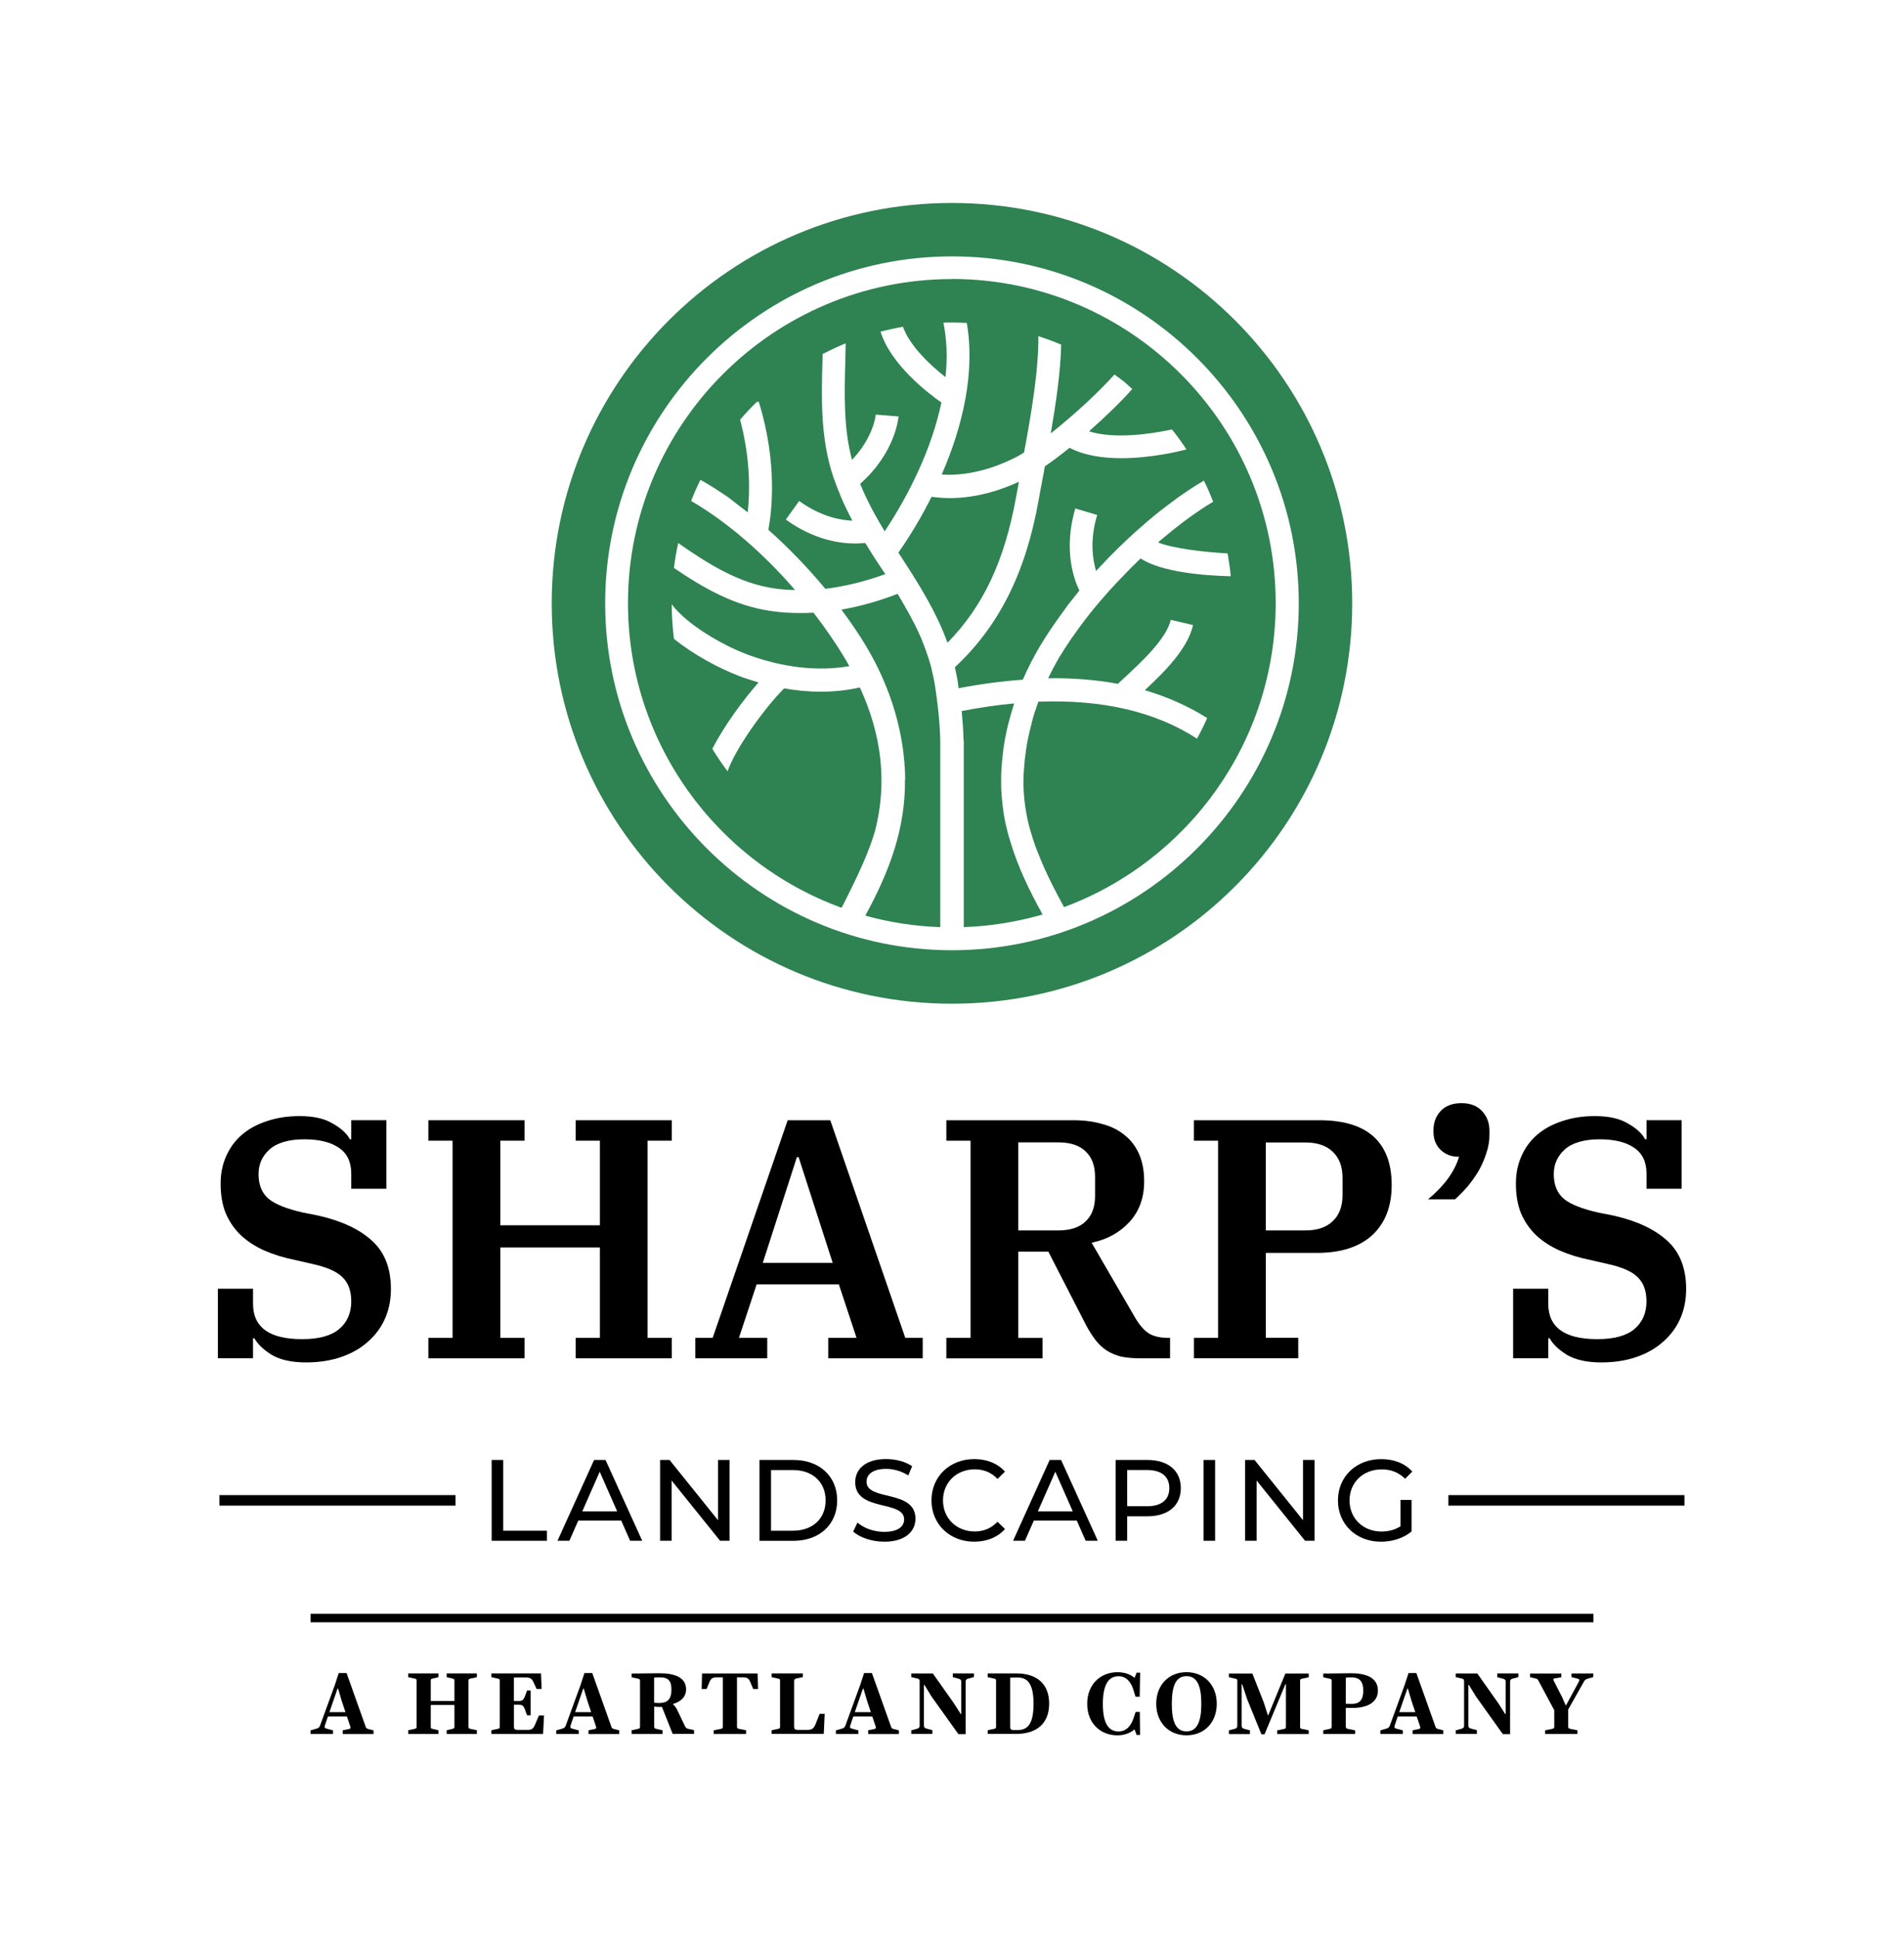
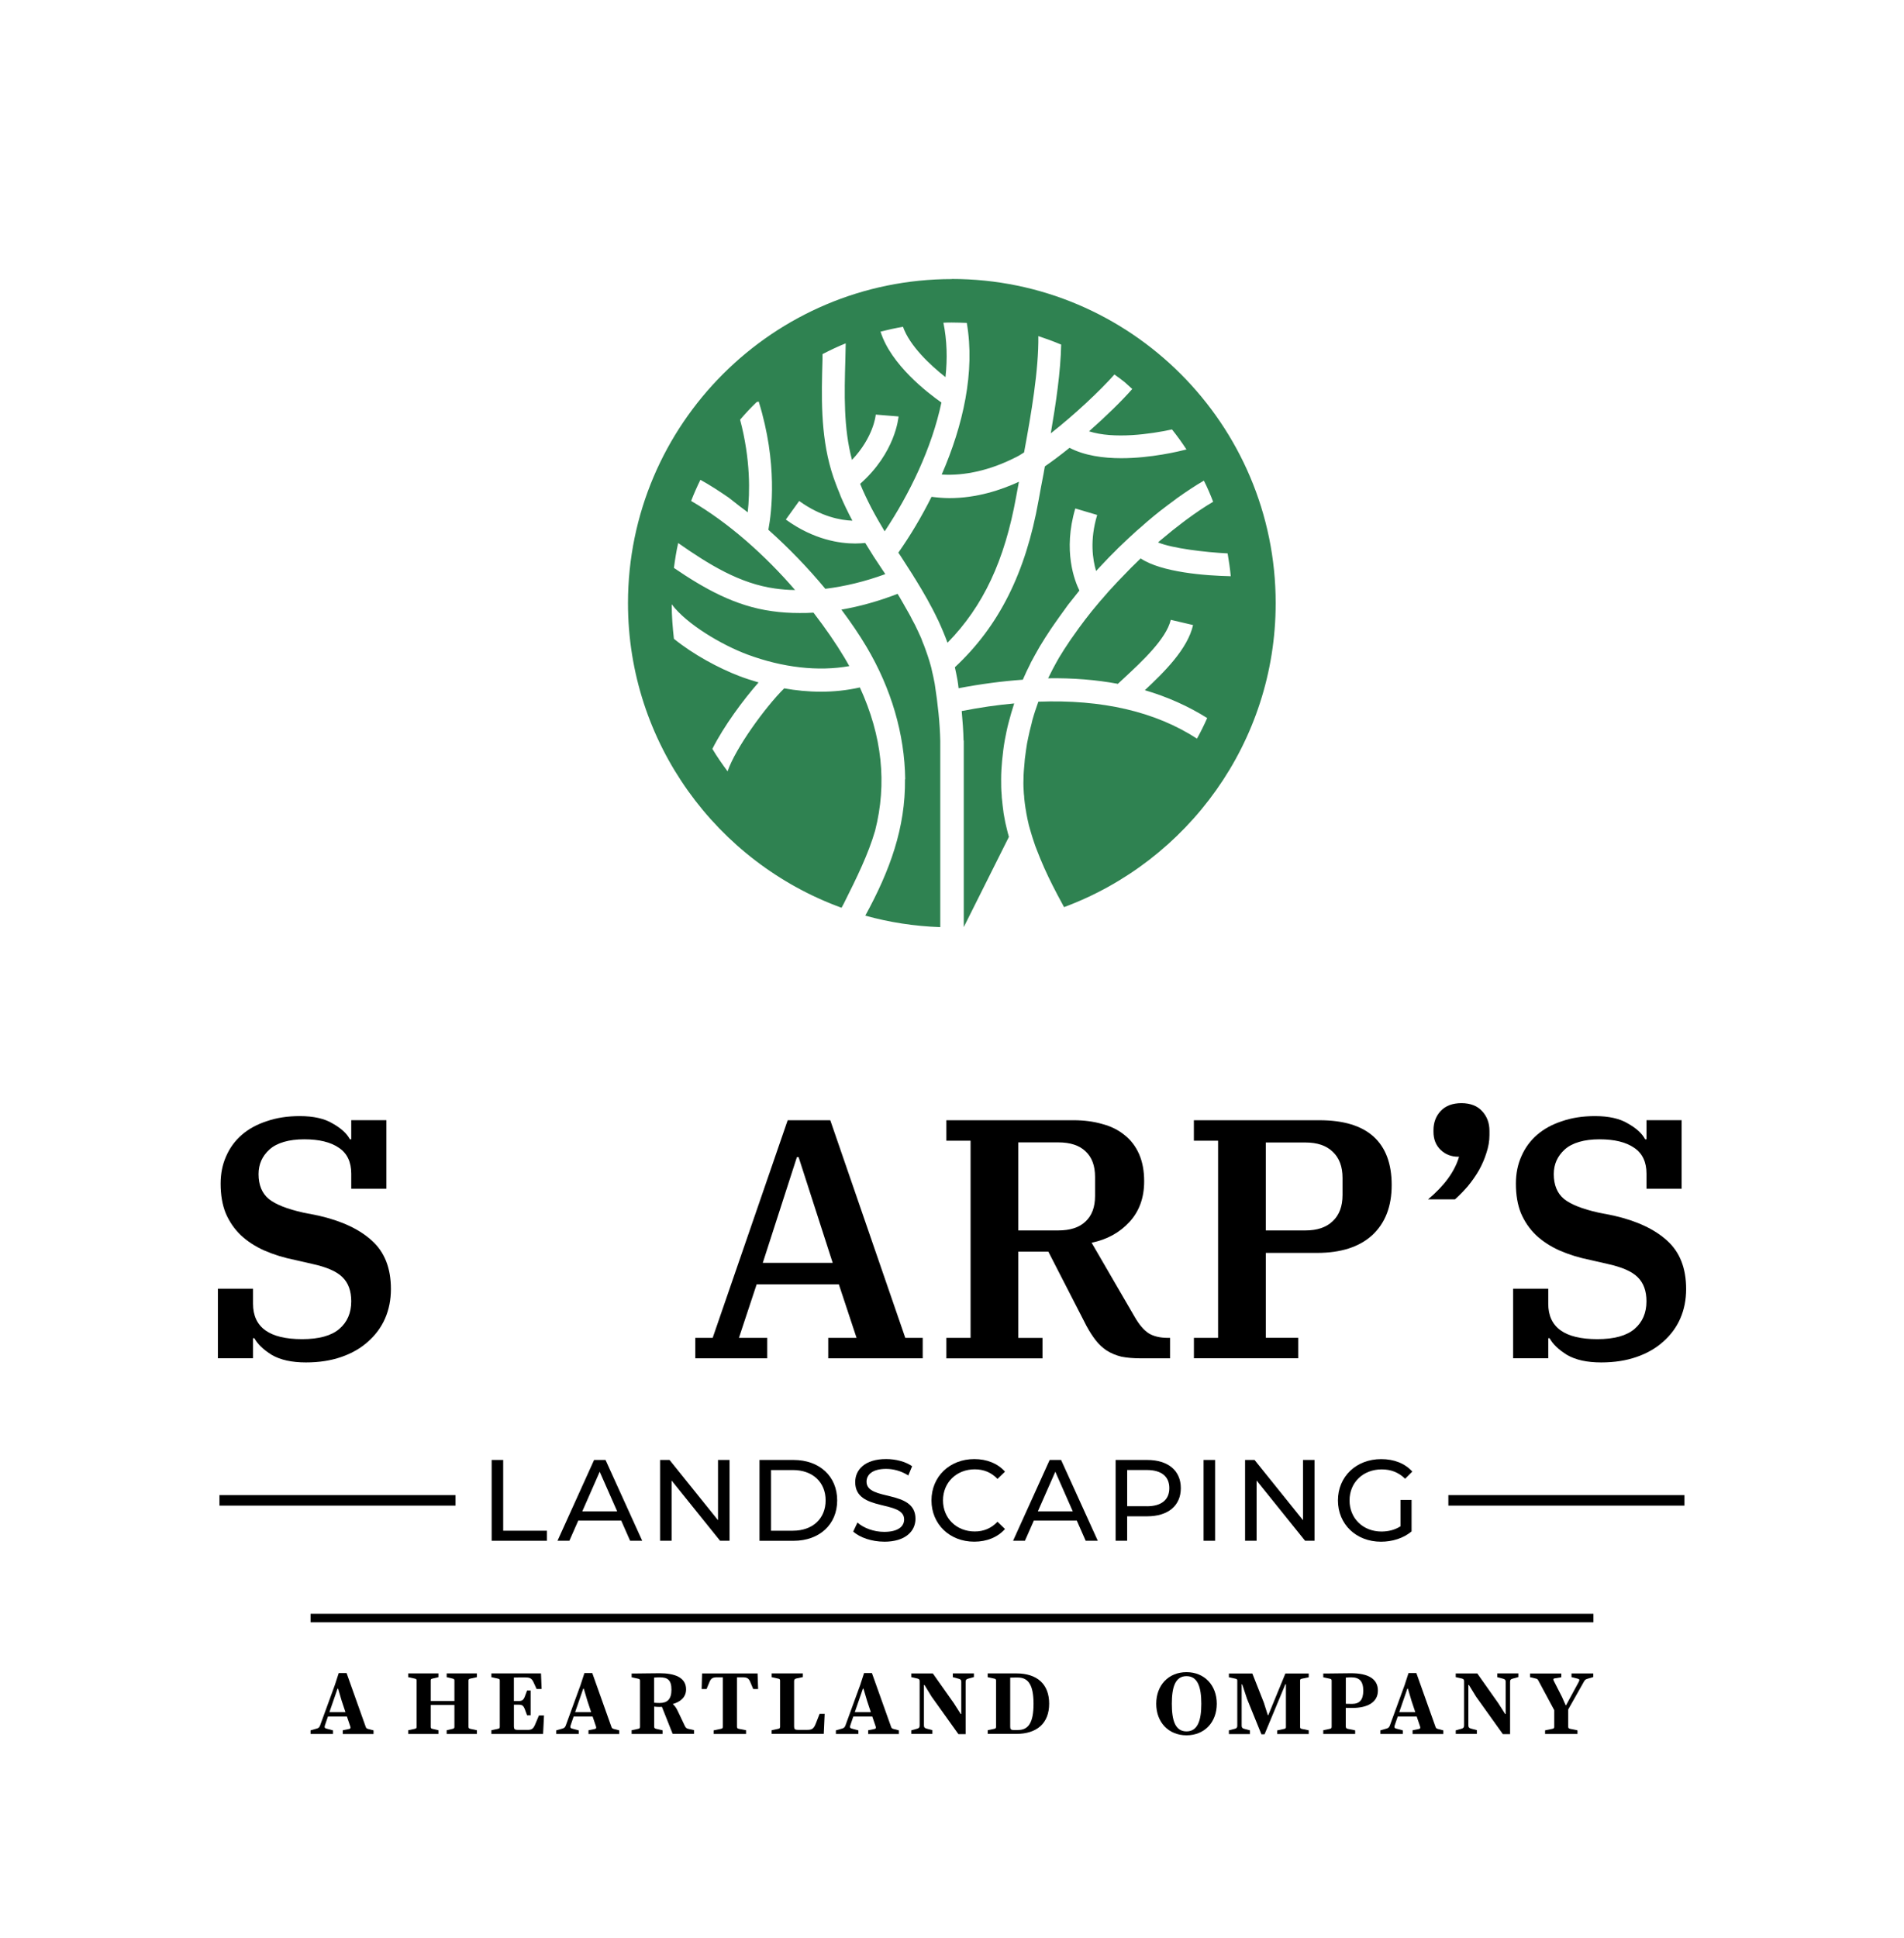
<svg xmlns="http://www.w3.org/2000/svg" id="Layer_1" data-name="Layer 1" viewBox="0 0 563 573">
  <defs>
    <style>      .cls-1 {        fill-rule: evenodd;      }      .cls-2 {        fill: #2f8251;      }    </style>
  </defs>
  <g>
    <g>
      <path d="M473.44,402.76c-4.16,0-7.53-.74-10.08-2.22-2.49-1.55-4.2-3.19-5.15-4.94h-.4v5.94h-10.39v-20.57h10.39v4.43c0,6.99,4.84,10.48,14.52,10.48,4.97,0,8.64-1.01,10.99-3.02,2.36-2.02,3.53-4.74,3.53-8.17,0-3.09-.88-5.48-2.63-7.16-1.68-1.68-4.7-2.99-9.07-3.93l-4.84-1.11c-3.36-.67-6.42-1.62-9.18-2.83-2.69-1.21-5.01-2.72-6.95-4.54-1.89-1.82-3.36-3.96-4.43-6.45-1.01-2.49-1.51-5.41-1.51-8.77,0-2.96.54-5.65,1.62-8.07,1.08-2.49,2.63-4.61,4.64-6.35,2.02-1.75,4.47-3.09,7.36-4.03,2.9-1.01,6.15-1.51,9.78-1.51,4.1,0,7.36.74,9.78,2.22,2.49,1.41,4.16,2.95,5.04,4.64h.4v-5.65h10.39v20.27h-10.39v-4.43c0-3.49-1.21-6.05-3.63-7.67-2.42-1.68-5.85-2.52-10.28-2.52s-8.07,1.01-10.28,3.02c-2.15,1.95-3.23,4.37-3.23,7.26,0,3.22,1.01,5.68,3.03,7.36,2.02,1.62,5.41,2.96,10.19,4.03l4.54.9c6.79,1.55,12.03,4,15.73,7.36,3.76,3.36,5.65,8.14,5.65,14.32,0,3.16-.57,6.05-1.71,8.68-1.14,2.62-2.83,4.91-5.04,6.86-2.15,1.95-4.77,3.46-7.87,4.54-3.12,1.09-6.62,1.63-10.51,1.63Z" />
      <path d="M422.25,354.56c4.84-4.03,7.9-8.23,9.18-12.61h-.2c-2.09,0-3.83-.67-5.24-2.02-1.41-1.35-2.12-3.13-2.12-5.35v-.5c0-2.22.7-4.1,2.12-5.65,1.48-1.55,3.53-2.32,6.15-2.32s4.74.81,6.16,2.42c1.41,1.55,2.12,3.46,2.12,5.75v1.31c0,1.75-.31,3.49-.9,5.24-.54,1.75-1.28,3.46-2.22,5.15-.94,1.62-2.02,3.15-3.23,4.64-1.21,1.41-2.49,2.72-3.83,3.93h-7.96Z" />
      <path d="M353.02,395.5h7.16v-58.29h-7.16v-6.05h37.11c7.13,0,12.46,1.62,16.03,4.84,3.56,3.23,5.35,8,5.35,14.32s-1.91,11.26-5.75,14.82c-3.83,3.49-9.27,5.24-16.33,5.24h-15.13v25.1h9.58v6.05h-30.85v-6.04ZM374.29,363.74h11.7c3.49,0,6.18-.9,8.07-2.72,1.95-1.82,2.92-4.41,2.92-7.76v-5.04c0-3.36-.97-5.94-2.92-7.76-1.89-1.82-4.57-2.72-8.07-2.72h-11.7v26.01Z" />
      <path d="M279.83,395.5h7.16v-58.29h-7.16v-6.05h37.61c3.09,0,5.92.37,8.47,1.11,2.56.67,4.74,1.75,6.56,3.23,1.89,1.48,3.33,3.36,4.34,5.65,1.01,2.29,1.51,4.97,1.51,8.07,0,4.84-1.44,8.84-4.34,12s-6.62,5.21-11.2,6.15l12.71,21.88c1.35,2.36,2.75,4,4.23,4.94,1.48.88,3.36,1.31,5.65,1.31h.61v6.05h-8.57c-2.22,0-4.16-.16-5.85-.5-1.62-.4-3.06-1.01-4.34-1.82-1.21-.81-2.29-1.82-3.23-3.02-.94-1.21-1.85-2.63-2.72-4.23l-11.29-21.98h-8.88v25.51h7.16v6.05h-28.43v-6.06h0ZM301.1,363.74h11.8c3.57,0,6.25-.88,8.07-2.63,1.89-1.75,2.83-4.27,2.83-7.56v-5.65c0-3.29-.94-5.82-2.83-7.56-1.82-1.75-4.5-2.63-8.07-2.63h-11.8v26.02Z" />
      <path d="M205.58,395.5h5.15l22.18-64.33h12.6l22.18,64.33h5.15v6.05h-27.93v-6.05h8.37l-5.24-15.83h-24.3l-5.24,15.83h8.37v6.05h-21.28v-6.05h0ZM225.55,373.32h20.67l-10.08-31.26h-.5l-10.09,31.26Z" />
-       <path d="M126.67,395.5h7.16v-58.29h-7.16v-6.05h28.43v6.05h-7.16v25.01h29.44v-25.01h-7.16v-6.05h28.43v6.05h-7.16v58.29h7.16v6.05h-28.43v-6.05h7.16v-26.72h-29.44v26.72h7.16v6.05h-28.43v-6.05Z" />
      <path d="M90.45,402.76c-4.16,0-7.53-.74-10.08-2.22-2.49-1.55-4.2-3.19-5.15-4.94h-.4v5.94h-10.39v-20.57h10.39v4.43c0,6.99,4.84,10.48,14.52,10.48,4.97,0,8.64-1.01,10.99-3.02,2.36-2.02,3.53-4.74,3.53-8.17,0-3.09-.88-5.48-2.63-7.16-1.68-1.68-4.7-2.99-9.08-3.93l-4.84-1.11c-3.36-.67-6.42-1.62-9.18-2.83-2.69-1.21-5.01-2.72-6.95-4.54-1.89-1.82-3.36-3.96-4.43-6.45-1.01-2.49-1.51-5.41-1.51-8.77,0-2.96.54-5.65,1.62-8.07,1.08-2.49,2.63-4.61,4.64-6.35,2.02-1.75,4.47-3.09,7.36-4.03,2.9-1.01,6.16-1.51,9.78-1.51,4.1,0,7.36.74,9.78,2.22,2.49,1.41,4.16,2.95,5.04,4.64h.4v-5.65h10.39v20.27h-10.39v-4.43c0-3.49-1.21-6.05-3.63-7.67-2.42-1.68-5.85-2.52-10.28-2.52s-8.07,1.01-10.28,3.02c-2.15,1.95-3.22,4.37-3.22,7.26,0,3.22,1.01,5.68,3.03,7.36,2.02,1.62,5.41,2.96,10.19,4.03l4.54.9c6.79,1.55,12.03,4,15.73,7.36,3.76,3.36,5.65,8.14,5.65,14.32,0,3.16-.57,6.05-1.71,8.68-1.14,2.62-2.83,4.91-5.04,6.86-2.15,1.95-4.77,3.46-7.87,4.54-3.13,1.09-6.62,1.63-10.51,1.63Z" />
    </g>
    <g>
      <path d="M414.11,451.18v-7.78h3.28v9.32c-2.39,2.01-5.7,3.04-9.04,3.04-7.34,0-12.73-5.16-12.73-12.21s5.4-12.21,12.8-12.21c3.79,0,6.99,1.26,9.19,3.68l-2.12,2.12c-1.98-1.91-4.23-2.76-6.92-2.76-5.53,0-9.52,3.86-9.52,9.18s3.99,9.19,9.48,9.19c2-.02,3.89-.46,5.59-1.55Z" />
      <path d="M385.29,431.59h3.41v23.89h-2.8l-14.33-17.81v17.81h-3.41v-23.89h2.8l14.33,17.81v-17.81Z" />
      <path d="M355.89,455.48v-23.89h3.41v23.89h-3.41Z" />
      <path d="M339.2,431.59c6.21,0,9.96,3.15,9.96,8.33s-3.75,8.33-9.96,8.33h-5.91v7.23h-3.41v-23.89h9.32ZM339.1,445.28c4.37,0,6.66-1.94,6.66-5.36s-2.29-5.36-6.66-5.36h-5.8v10.71h5.8Z" />
      <path d="M321.03,455.48l-2.63-5.97h-12.7l-2.63,5.97h-3.51l10.82-23.89h3.38l10.85,23.89h-3.59ZM306.9,446.78h10.31l-5.16-11.71-5.16,11.71Z" />
      <path d="M288.06,455.75c-7.23,0-12.63-5.16-12.63-12.21s5.4-12.21,12.66-12.21c3.68,0,6.9,1.26,9.08,3.72l-2.22,2.14c-1.85-1.94-4.1-2.83-6.72-2.83-5.4,0-9.39,3.89-9.39,9.18s3.99,9.19,9.39,9.19c2.63,0,4.88-.92,6.72-2.87l2.22,2.14c-2.17,2.45-5.39,3.75-9.11,3.75Z" />
      <path d="M261.44,455.75c-3.65,0-7.23-1.23-9.15-3l1.26-2.66c1.78,1.61,4.81,2.76,7.89,2.76,4.13,0,5.91-1.61,5.91-3.68,0-5.84-14.47-2.15-14.47-11.02,0-3.68,2.87-6.83,9.15-6.83,2.8,0,5.7.75,7.68,2.12l-1.13,2.73c-2.08-1.33-4.43-1.94-6.55-1.94-4.06,0-5.8,1.7-5.8,3.79,0,5.84,14.47,2.18,14.47,10.95,0,3.65-2.93,6.79-9.25,6.79Z" />
      <path d="M224.58,455.48v-23.89h10.07c7.68,0,12.9,4.85,12.9,11.95s-5.22,11.95-12.9,11.95h-10.07ZM227.99,452.51h6.45c5.91,0,9.69-3.62,9.69-8.97s-3.79-8.97-9.69-8.97h-6.45v17.95Z" />
      <path d="M212.31,431.59h3.41v23.89h-2.8l-14.33-17.81v17.81h-3.41v-23.89h2.8l14.33,17.81v-17.81Z" />
      <path d="M186.32,455.48l-2.63-5.97h-12.7l-2.63,5.97h-3.51l10.82-23.89h3.38l10.85,23.89h-3.59ZM172.19,446.78h10.3l-5.16-11.71-5.15,11.71Z" />
      <path d="M145.38,455.48v-23.89h3.41v20.92h12.94v2.97h-16.35Z" />
    </g>
    <g>
-       <path class="cls-2" d="M298.33,247.39c-.22-.77-.44-1.54-.61-2.31-.33-1.26-.61-2.58-.82-3.9-.11-.49-.16-.93-.22-1.42-.16-1.1-.27-2.19-.38-3.29-.06-.44-.11-.93-.11-1.42-.16-1.54-.16-3.13-.16-4.72,0-1.81.11-3.63.28-5.43,0-.33.11-.65.11-.99.16-1.54.33-3.07.61-4.61,0-.22.11-.44.11-.65.33-1.7.65-3.35,1.1-5.05.06-.06.06-.16.06-.22.49-1.81.99-3.63,1.59-5.43-4.99.44-10.15,1.2-15.52,2.25.28,3.02.49,5.92.55,8.72h.06v55.15c8.07-.28,15.86-1.59,23.31-3.73-4.06-7.3-7.3-14.16-9.44-21.24-.17-.56-.34-1.15-.5-1.7Z" />
+       <path class="cls-2" d="M298.33,247.39c-.22-.77-.44-1.54-.61-2.31-.33-1.26-.61-2.58-.82-3.9-.11-.49-.16-.93-.22-1.42-.16-1.1-.27-2.19-.38-3.29-.06-.44-.11-.93-.11-1.42-.16-1.54-.16-3.13-.16-4.72,0-1.81.11-3.63.28-5.43,0-.33.11-.65.11-.99.16-1.54.33-3.07.61-4.61,0-.22.11-.44.11-.65.33-1.7.65-3.35,1.1-5.05.06-.06.06-.16.06-.22.49-1.81.99-3.63,1.59-5.43-4.99.44-10.15,1.2-15.52,2.25.28,3.02.49,5.92.55,8.72h.06v55.15Z" />
      <path class="cls-2" d="M301.29,142.42c-5.38,2.47-12.51,4.83-20.52,4.83-1.75,0-3.51-.16-5.32-.38-2.96,5.92-6.31,11.52-9.82,16.51.33.44.61.93.93,1.38,1.15,1.76,2.31,3.57,3.45,5.38.16.33.38.65.61.99,2.41,3.9,4.72,7.9,6.69,12.07.06.06.12.16.12.22.99,2.14,1.92,4.34,2.74,6.59,10.59-10.81,16.9-24.3,20.3-43.18.27-1.38.54-2.86.82-4.4Z" />
      <path class="cls-2" d="M275.51,198c-.06-.44-.22-.88-.33-1.32-.28-.99-.55-1.92-.88-2.86-.16-.49-.33-.93-.49-1.42-.33-.99-.71-1.92-1.1-2.86-.11-.38-.28-.77-.44-1.15-.55-1.2-1.1-2.41-1.7-3.63-.27-.55-.61-1.1-.88-1.64-.33-.65-.65-1.32-1.04-1.97-.38-.65-.71-1.26-1.1-1.92-.27-.55-.61-1.04-.88-1.54-.38-.71-.83-1.42-1.26-2.14-5.54,2.14-11.14,3.73-16.62,4.66,2.74,3.67,5.27,7.36,7.41,10.97,7.35,12.35,11.3,25.9,11.46,39.17h-.06c.16,14.32-4.44,27-11.74,40.33,7.08,1.97,14.48,3.13,22.17,3.4v-55.09c-.11-5.16-.71-10.87-1.64-16.85-.24-1.36-.57-2.78-.89-4.15Z" />
-       <path class="cls-2" d="M281.49,60c-65.36,0-118.35,52.99-118.35,118.36s52.99,118.36,118.35,118.36,118.35-52.99,118.35-118.36c0-65.37-53-118.36-118.35-118.36ZM281.49,280.91c-56.52,0-102.55-46.04-102.55-102.56s45.97-102.56,102.55-102.56,102.55,46.04,102.55,102.56c0,56.53-46.04,102.56-102.55,102.56Z" />
      <path class="cls-2" d="M281.49,82.5c-52.83,0-95.8,42.96-95.8,95.81,0,41.32,26.33,76.66,63.15,90.04l.65-1.21c3.9-7.79,7.24-14.59,9.27-21.56,3.57-13.99,2.09-27.99-4.5-42.36-3.9.88-7.73,1.26-11.52,1.26s-7.46-.38-10.86-.99c-5.6,5.54-14.43,17.73-16.74,24.53-1.59-2.14-3.13-4.34-4.5-6.64,3.4-6.75,9.17-14.54,13.66-19.64-2.03-.61-3.95-1.21-5.66-1.87-6.04-2.31-13.55-6.31-19.37-11.03-.38-3.35-.65-6.75-.65-10.2,4.39,5.87,14.76,12.01,22.44,14.87,10.37,3.84,20.9,5.05,30.07,3.4-.49-.83-.88-1.59-1.38-2.41-2.52-4.22-5.66-8.78-9.21-13.39-1.38.11-2.74.11-4.12.11-2.74,0-5.49-.16-8.12-.55-10.92-1.48-20.08-6.69-29.03-12.78.33-2.47.71-4.94,1.26-7.36,9.11,6.37,18.22,12.01,28.69,13.45,1.92.27,3.9.44,5.87.44-4.34-5.05-9.21-9.98-14.38-14.48-.11-.11-.27-.22-.38-.33-5.1-4.39-10.48-8.34-15.97-11.52.82-2.14,1.75-4.22,2.74-6.25,2.8,1.54,5.66,3.4,8.44,5.32.55.44,1.15.93,1.76,1.38.49.38,1.04.83,1.54,1.21.77.55,1.48,1.1,2.25,1.7.65-5.76.88-15.58-2.25-27.38,1.54-1.81,3.18-3.57,4.89-5.21l.61-.16c5.66,18.22,3.84,32.65,2.86,37.91,6.03,5.38,11.74,11.3,16.84,17.45,5.76-.71,11.74-2.14,17.73-4.34-.28-.44-.55-.88-.83-1.26-1.76-2.58-3.45-5.21-5.1-7.95-.65.06-1.64.16-2.96.16-4.44,0-12.18-1.04-20.52-7.08l3.95-5.49c6.47,4.66,12.29,5.7,15.74,5.82-.65-1.15-1.21-2.36-1.81-3.57-.06-.06-.11-.16-.11-.22-.55-1.1-1.04-2.25-1.54-3.4-.16-.38-.27-.77-.44-1.15-.38-.88-.71-1.76-1.04-2.64-.49-1.26-.93-2.58-1.32-3.9-3.18-10.75-2.9-21.95-2.58-32.82v-1.54c2.25-1.15,4.5-2.25,6.86-3.18,0,1.64-.11,3.29-.11,4.93-.28,9.94-.55,20.14,1.97,29.52,6.31-6.64,7.02-13.06,7.02-13.39l6.75.55c-.06.44-.93,10.7-11.36,19.92.99,2.47,2.14,4.83,3.35,7.18.61,1.15,1.21,2.25,1.87,3.4.06,0,.06.11.06.11.65,1.1,1.32,2.25,1.97,3.35,7.35-11.03,13.94-24.58,16.78-38.08-4-2.8-14.98-11.2-18-20.96,2.19-.55,4.39-1.04,6.64-1.42,1.97,5.6,8.01,11.3,12.56,14.87.61-5.48.44-10.92-.61-16.08.83-.06,1.64-.06,2.47-.06,1.48,0,2.96.06,4.44.11,2.52,14.43-1.1,30.34-7.41,44.83,6.86.44,14.43-1.32,21.67-4.99.83-.38,1.76-.93,2.68-1.54,2.14-11.52,4.34-24.42,4.22-34.4,2.31.77,4.55,1.59,6.75,2.52-.16,8.01-1.54,17.34-3.07,26.23,7.14-5.6,14.65-12.68,18.82-17.39,1.04.71,2.03,1.48,3.02,2.25l2.25,2.03c-3.02,3.45-7.68,8.01-12.78,12.51,7.35,2.36,18.22.83,24.53-.55,1.54,1.92,2.96,3.9,4.28,5.92-2.14.55-10.48,2.58-19.26,2.58-5.38,0-10.92-.77-15.31-3.07-2.52,2.03-4.99,3.9-7.3,5.49-.11.71-.28,1.42-.38,2.14-.55,2.8-1.04,5.43-1.48,7.91-3.84,21.51-11.74,37.2-24.75,49.33.27,1.26.55,2.52.77,3.79.16.83.22,1.59.33,2.41,6.58-1.26,12.95-2.09,18.99-2.52.71-1.64,1.48-3.29,2.31-4.89v-.06c.88-1.64,1.76-3.24,2.68-4.83,1.04-1.76,2.19-3.51,3.35-5.27.38-.55.71-1.04,1.1-1.59.93-1.38,1.92-2.68,2.9-4.06.33-.44.65-.93.99-1.38,1.1-1.42,2.25-2.86,3.4-4.28-1.38-2.8-4.93-11.74-1.21-24.26l6.47,1.92c-2.25,7.46-1.32,13.22-.33,16.57.33-.33.61-.66.93-.99.27-.27.55-.61.82-.88,1.38-1.48,2.8-2.96,4.28-4.39.28-.27.55-.61.88-.88,1.7-1.64,3.35-3.18,5.05-4.72.38-.33.82-.71,1.21-1.04,1.26-1.15,2.58-2.25,3.9-3.35.61-.49,1.15-.93,1.76-1.42,1.59-1.21,3.13-2.41,4.66-3.51.16-.16.49-.38.49-.38,2.64-1.87,5.27-3.63,7.9-5.16,1.04,2.03,1.92,4.12,2.74,6.25-2.64,1.54-5.27,3.35-7.95,5.32-.38.28-.71.55-1.1.83-1.97,1.48-3.9,3.02-5.82,4.66-.49.38-.93.77-1.42,1.21,4.28,1.76,13.88,2.9,20.57,3.24.38,2.25.71,4.44.93,6.75-7.57-.16-20.47-1.15-26.66-5.27-.11.16-.28.28-.38.38-.82.83-1.7,1.64-2.52,2.47-.93.99-1.92,1.97-2.86,2.96-.65.65-1.26,1.32-1.87,1.97-1.26,1.32-2.47,2.68-3.63,4.06-.38.44-.77.83-1.1,1.26-2.86,3.35-5.43,6.75-7.79,10.16-.27.33-.49.71-.77,1.1-1.15,1.7-2.25,3.4-3.24,5.05-.65,1.1-1.2,2.19-1.81,3.29-.49.93-.93,1.81-1.38,2.74,7.3-.11,14.21.44,20.63,1.64.61-.55,1.1-1.04,1.76-1.64,5.32-4.94,12.56-11.64,13.88-17.28l6.59,1.54c-1.59,7.08-8.56,13.94-14.26,19.26,6.69,1.97,12.84,4.72,18.44,8.23-.93,2.09-1.92,4.12-3.02,6.09-12.35-8.01-28.09-11.63-46.91-10.92-.65,1.81-1.26,3.63-1.76,5.43-.11.38-.16.77-.27,1.15-.38,1.42-.71,2.8-.99,4.17-.11.55-.22,1.1-.33,1.64-.22,1.26-.38,2.58-.55,3.84-.06.49-.16,1.04-.16,1.54-.16,1.76-.33,3.51-.33,5.21-.06,1.48,0,2.86.11,4.28.06.44.11.88.11,1.32.11.99.22,1.97.38,2.96.11.44.16.88.22,1.32.22,1.26.49,2.47.77,3.67.16.65.38,1.26.55,1.92.16.61.38,1.21.55,1.81.28.77.49,1.54.77,2.31.11.33.27.65.38.99.71,1.87,1.48,3.73,2.31,5.6,1.54,3.46,3.35,6.97,5.32,10.59l.52.98c36.53-13.56,62.58-48.72,62.58-89.87,0-52.87-42.95-95.83-95.79-95.83Z" />
    </g>
    <g>
      <path class="cls-1" d="M134.7,445.09h-69.81v-3.11h69.81v3.11Z" />
      <path class="cls-1" d="M498.08,445.09h-69.81v-3.11h69.81v3.11h0Z" />
    </g>
  </g>
  <g>
    <polygon points="471.17 479.58 91.83 479.58 91.83 477.07 471.17 477.07 471.17 479.58 471.17 479.58" />
    <g>
      <path d="M101,502.67l-1.03-3.48h-.16l-2.4,6.95h4.74l-1.16-3.48h0ZM98.47,512.6h-6.64v-1.08l1.93-.55c.48-.16.66-.37.87-.84l4.4-12.06,1.13-3.48h2.32l5.66,15.9c.11.34.27.5.68.61l1.63.43v1.08h-9.09v-1.11l1.9-.39c.39-.08.45-.32.32-.73l-1-2.95h-5.61l-.87,2.55c-.16.45-.23.84.34,1l2.03.55v1.08h0Z" />
      <path d="M129.64,512.6h-8.93v-1.11l1.95-.42c.43-.08.53-.24.53-.61v-13.65c0-.34-.11-.5-.53-.58l-1.95-.43v-1.11h8.93v1.11l-1.79.43c-.4.08-.48.23-.48.58v6.03h7v-6.03c0-.34-.11-.5-.5-.58l-1.79-.43v-1.11h8.93v1.11l-1.95.43c-.4.08-.53.23-.53.58v13.65c0,.37.13.53.53.61l1.95.42v1.11h-8.93v-1.11l1.79-.42c.39-.08.5-.24.5-.61v-6.43h-7v6.43c0,.37.08.53.48.61l1.79.42v1.11h0Z" />
      <path d="M160.6,512.6h-15.3v-1.11l1.95-.42c.43-.08.53-.24.53-.61v-13.65c0-.34-.11-.5-.53-.58l-1.95-.43v-1.11h14.67l.18,4.61h-1.48l-.84-1.84c-.55-1.29-1.11-1.58-2.48-1.58h-1.95c-.5,0-1.11.03-1.45.03v6.95h1.37c1.05,0,1.45-.27,1.87-1.34l.66-1.77h1.05v7.32h-1.05l-.68-1.84c-.43-1.05-.79-1.29-1.84-1.29h-1.37v6.45c0,.73.23,1,1.16,1h2.84c1.24,0,1.74-.29,2.32-1.71l1.08-2.56h1.5l-.27,5.45h0l.02.02Z" />
      <path d="M173.65,502.67l-1.03-3.48h-.16l-2.4,6.95h4.74l-1.16-3.48h0ZM171.12,512.6h-6.64v-1.08l1.93-.55c.48-.16.66-.37.87-.84l4.4-12.06,1.13-3.48h2.32l5.66,15.9c.11.34.27.5.68.61l1.63.43v1.08h-9.09v-1.11l1.9-.39c.4-.08.45-.32.32-.73l-1-2.95h-5.61l-.87,2.55c-.16.45-.23.84.34,1l2.03.55v1.08h0Z" />
      <path d="M198.54,499.48c0-2.93-1.23-3.63-3.5-3.63-.61,0-1.16.03-1.63.08v7.43c.53.05,1.06.08,1.63.08,2.29,0,3.5-1.11,3.5-3.95h0ZM195.88,512.6h-9.11v-1.11l1.95-.42c.4-.08.53-.24.53-.61v-13.62c0-.34-.13-.5-.53-.58l-1.95-.43v-1.11h1.16c1.58,0,4.71-.08,7.09-.08,4.45,0,7.85,1.21,7.85,4.77,0,2.39-1.79,3.74-3.95,4.34.58.48,1.08,1.13,1.61,2.32l1.98,4.16c.24.5.5.73.98.84l1.73.39v1.11h-6.32l-3.18-8c-.27.03-.53.03-.73.03-.58,0-1.24-.05-1.56-.1v5.93c0,.34.13.53.55.63l1.93.45v1.08h0Z" />
      <path d="M220.63,512.6h-9.59v-1.08l2.16-.45c.42-.08.55-.24.55-.61v-14.62h-1.58c-1.39,0-1.95.21-2.48,1.63l-.77,1.84h-1.45l.13-4.61h16.41l.16,4.61h-1.45l-.77-1.84c-.55-1.43-1.08-1.63-2.48-1.63h-1.55v14.62c0,.37.13.53.55.61l2.13.42v1.11h0Z" />
      <path d="M228.18,511.49l1.95-.42c.39-.08.53-.24.53-.61v-13.65c0-.34-.13-.5-.53-.58l-1.95-.43v-1.11h9.22v1.08l-1.93.42c-.5.11-.66.37-.66.79v13.4c0,.73.21,1,1.11,1h2.71c1.45,0,1.98-.29,2.61-1.9l1.11-2.84h1.5l-.27,5.93h-15.41v-1.11h0v.02Z" />
      <path d="M256.35,502.67l-1.03-3.48h-.16l-2.4,6.95h4.74l-1.16-3.48h0ZM253.81,512.6h-6.64v-1.08l1.93-.55c.48-.16.66-.37.87-.84l4.4-12.06,1.13-3.48h2.32l5.67,15.9c.11.34.27.5.68.61l1.63.43v1.08h-9.09v-1.11l1.9-.39c.39-.08.45-.32.32-.73l-1-2.95h-5.61l-.87,2.55c-.16.45-.23.84.34,1l2.03.55v1.08h-.02Z" />
      <path d="M269.46,511.52l1.79-.5c.5-.16.68-.39.68-.93v-13.11c0-.42-.13-.63-.63-.77l-1.84-.42v-1.08h6.38l6.19,8.77,2.05,3.21h.16v-9.48c0-.53-.18-.79-.71-.93l-1.79-.48v-1.11h6.24v1.08l-1.79.5c-.53.16-.66.4-.66.93v15.45h-2.13l-7.93-11.09-2.11-3.45h-.16v11.95c0,.53.18.79.71.93l1.79.48v1.11h-6.24v-1.08h0Z" />
      <path d="M301.03,511.42c3.06,0,4.58-2.16,4.58-7.74s-1.55-7.77-4.63-7.77h-.93c-.48,0-1.03.03-1.34.03v14.49c0,.73.18,1,1.11,1h1.21,0ZM292.05,511.49l1.95-.42c.43-.08.53-.24.53-.61v-13.65c0-.34-.11-.5-.53-.58l-1.95-.43v-1.11h8.49c6.09,0,9.69,3.13,9.69,8.95s-3.66,8.93-9.72,8.93h-8.45v-1.11h0v.02Z" />
-       <path d="M335.47,511.23c-1.24,1.08-3,1.77-5.06,1.77-4.82,0-8.93-3.37-8.93-9.32s4.11-9.35,8.95-9.35c2.11,0,3.84.63,5.06,1.68l.61-1.55h1.03l-.13,7.14h-1.23l-.58-1.9c-.77-2.58-2.22-4.18-4.45-4.18-3.11,0-4.63,2.79-4.63,8.17s1.45,8.16,4.63,8.16c2.4,0,3.74-1.77,4.5-4.08l.55-1.68h1.24l.08,6.79h-1.03l-.6-1.63h0Z" />
      <path d="M355.22,503.67c0-4.88-1.03-8.17-4.38-8.17s-4.34,3.29-4.34,8.17.98,8.16,4.34,8.16,4.38-3.32,4.38-8.16h0ZM341.89,503.67c0-5.48,3.63-9.35,8.95-9.35s8.95,3.88,8.95,9.35-3.63,9.32-8.95,9.32-8.95-3.88-8.95-9.32h0Z" />
      <path d="M368.68,502.04l-1.37-4.13h-.16v12.2c0,.53.16.79.66.93l1.79.48v1.11h-6.22v-1.11l1.82-.48c.5-.13.66-.39.66-.93v-13.27c0-.34-.11-.5-.5-.58l-1.98-.43v-1.11h6.93l3.4,8.61,1.18,3.72h.13l5.06-12.33h6.9v1.11l-2.05.43c-.39.08-.5.23-.5.5v13.8c0,.29.11.45.5.53l2.05.42v1.11h-9.32v-1.08l2.08-.45c.39-.08.5-.24.5-.53v-12.67h-.16l-6.16,14.8h-.93l-4.32-10.64h-.02Z" />
      <path d="M399.79,503.7c2.16,0,3.32-1.11,3.32-3.9s-1.13-3.95-3.55-3.95c-.63,0-1.16.03-1.61.08v7.74c.73.03,1.5.03,1.84.03h0ZM397.95,510.44c0,.34.13.53.55.63l2.21.45v1.08h-9.43v-1.11l1.95-.42c.43-.08.53-.24.53-.61v-13.62c0-.34-.11-.5-.53-.58l-1.95-.43v-1.11h1.18c2,0,4.58-.08,7.03-.08,4.9,0,7.95,1.55,7.95,5.13s-3.27,5.13-7.56,5.13c-.61,0-1.29,0-1.95-.03v5.54h.02Z" />
      <path d="M417.34,502.67l-1.03-3.48h-.16l-2.4,6.95h4.74l-1.16-3.48h0ZM414.81,512.6h-6.64v-1.08l1.92-.55c.48-.16.66-.37.87-.84l4.4-12.06,1.13-3.48h2.32l5.66,15.9c.11.34.27.5.68.61l1.63.43v1.08h-9.09v-1.11l1.9-.39c.39-.08.45-.32.32-.73l-1-2.95h-5.61l-.87,2.55c-.16.45-.23.84.34,1l2.03.55v1.08h0Z" />
      <path d="M430.45,511.52l1.79-.5c.5-.16.68-.39.68-.93v-13.11c0-.42-.13-.63-.63-.77l-1.84-.42v-1.08h6.38l6.19,8.77,2.05,3.21h.16v-9.48c0-.53-.18-.79-.71-.93l-1.79-.48v-1.11h6.24v1.08l-1.79.5c-.53.16-.66.4-.66.93v15.45h-2.13l-7.93-11.09-2.11-3.45h-.16v11.95c0,.53.18.79.72.93l1.79.48v1.11h-6.24v-1.08h0Z" />
      <path d="M456.87,512.6v-1.08l2.16-.45c.45-.08.55-.24.55-.61v-4.9l-4.74-8.84c-.13-.27-.34-.43-.68-.5l-1.74-.42v-1.08h9.24v1.11l-2.03.34c-.37.05-.39.34-.16.77l2.43,4.77,1.05,2.39h.13l3.74-6.9c.28-.55.27-.79-.21-.93l-1.93-.48v-1.08h6.45v1.05l-1.77.53c-.45.13-.73.32-.98.79l-4.67,8.27v5.11c0,.37.13.53.58.61l2.16.45v1.08h-9.61.02Z" />
    </g>
  </g>
</svg>